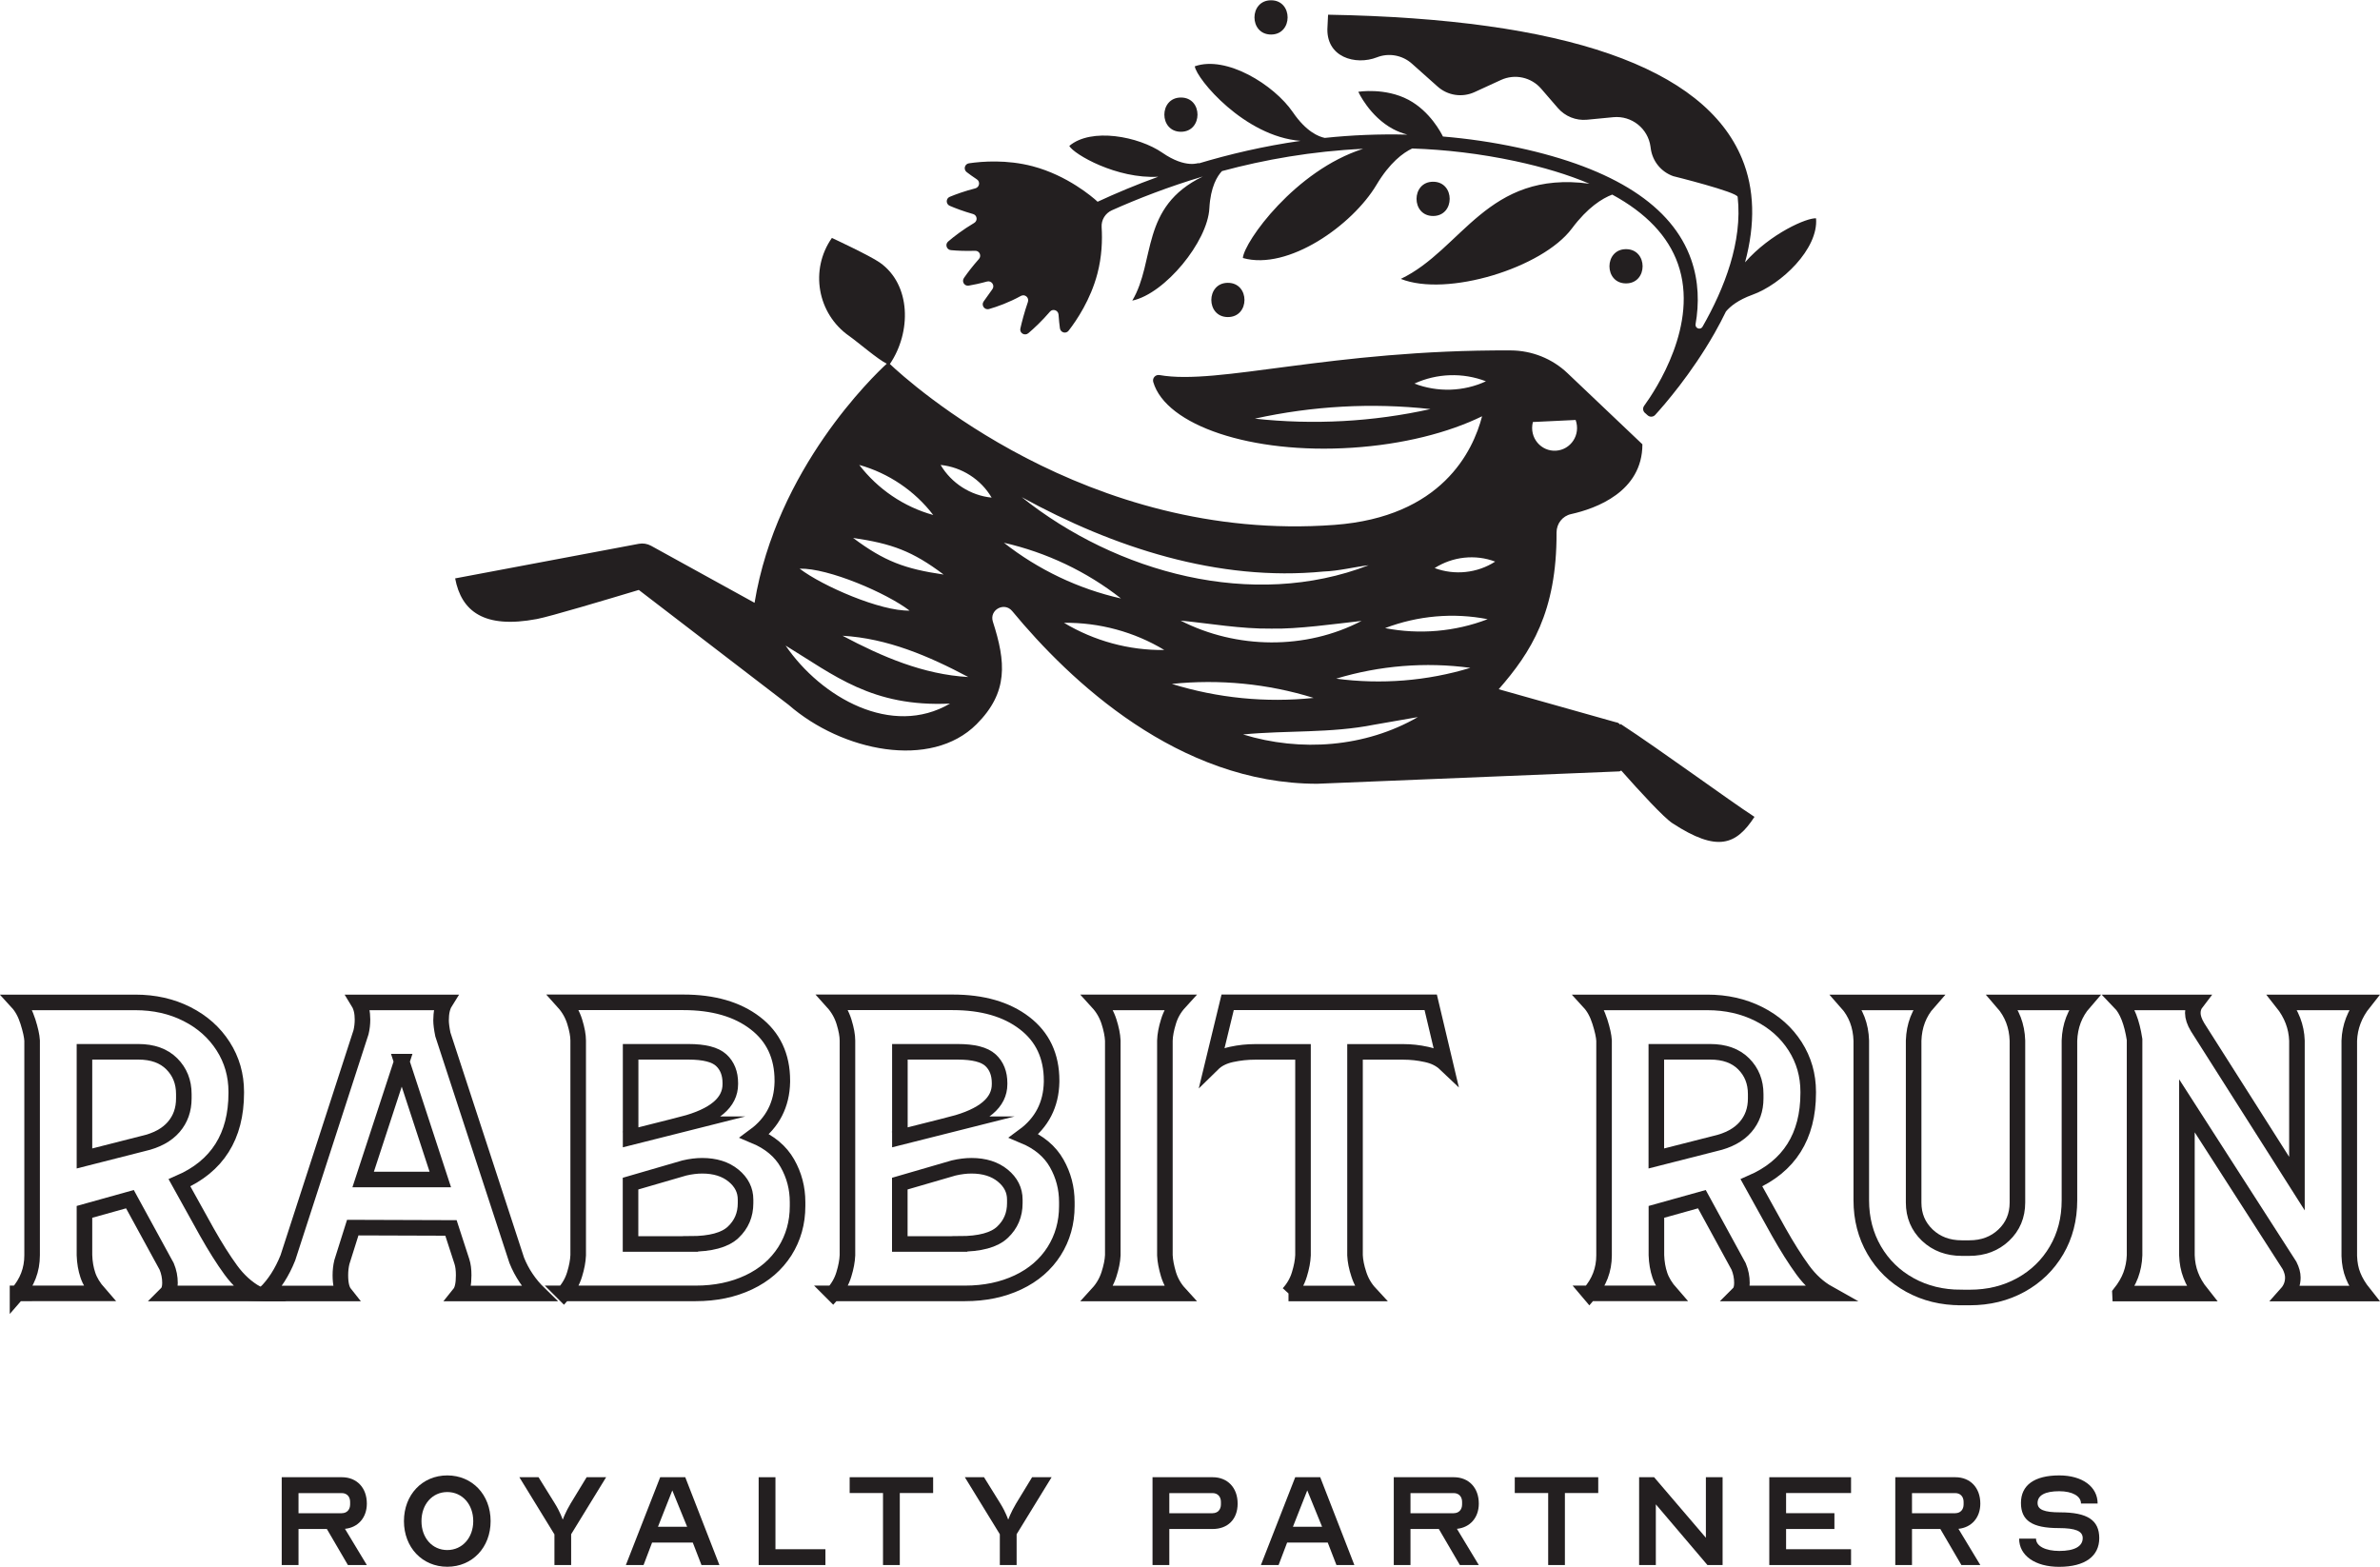
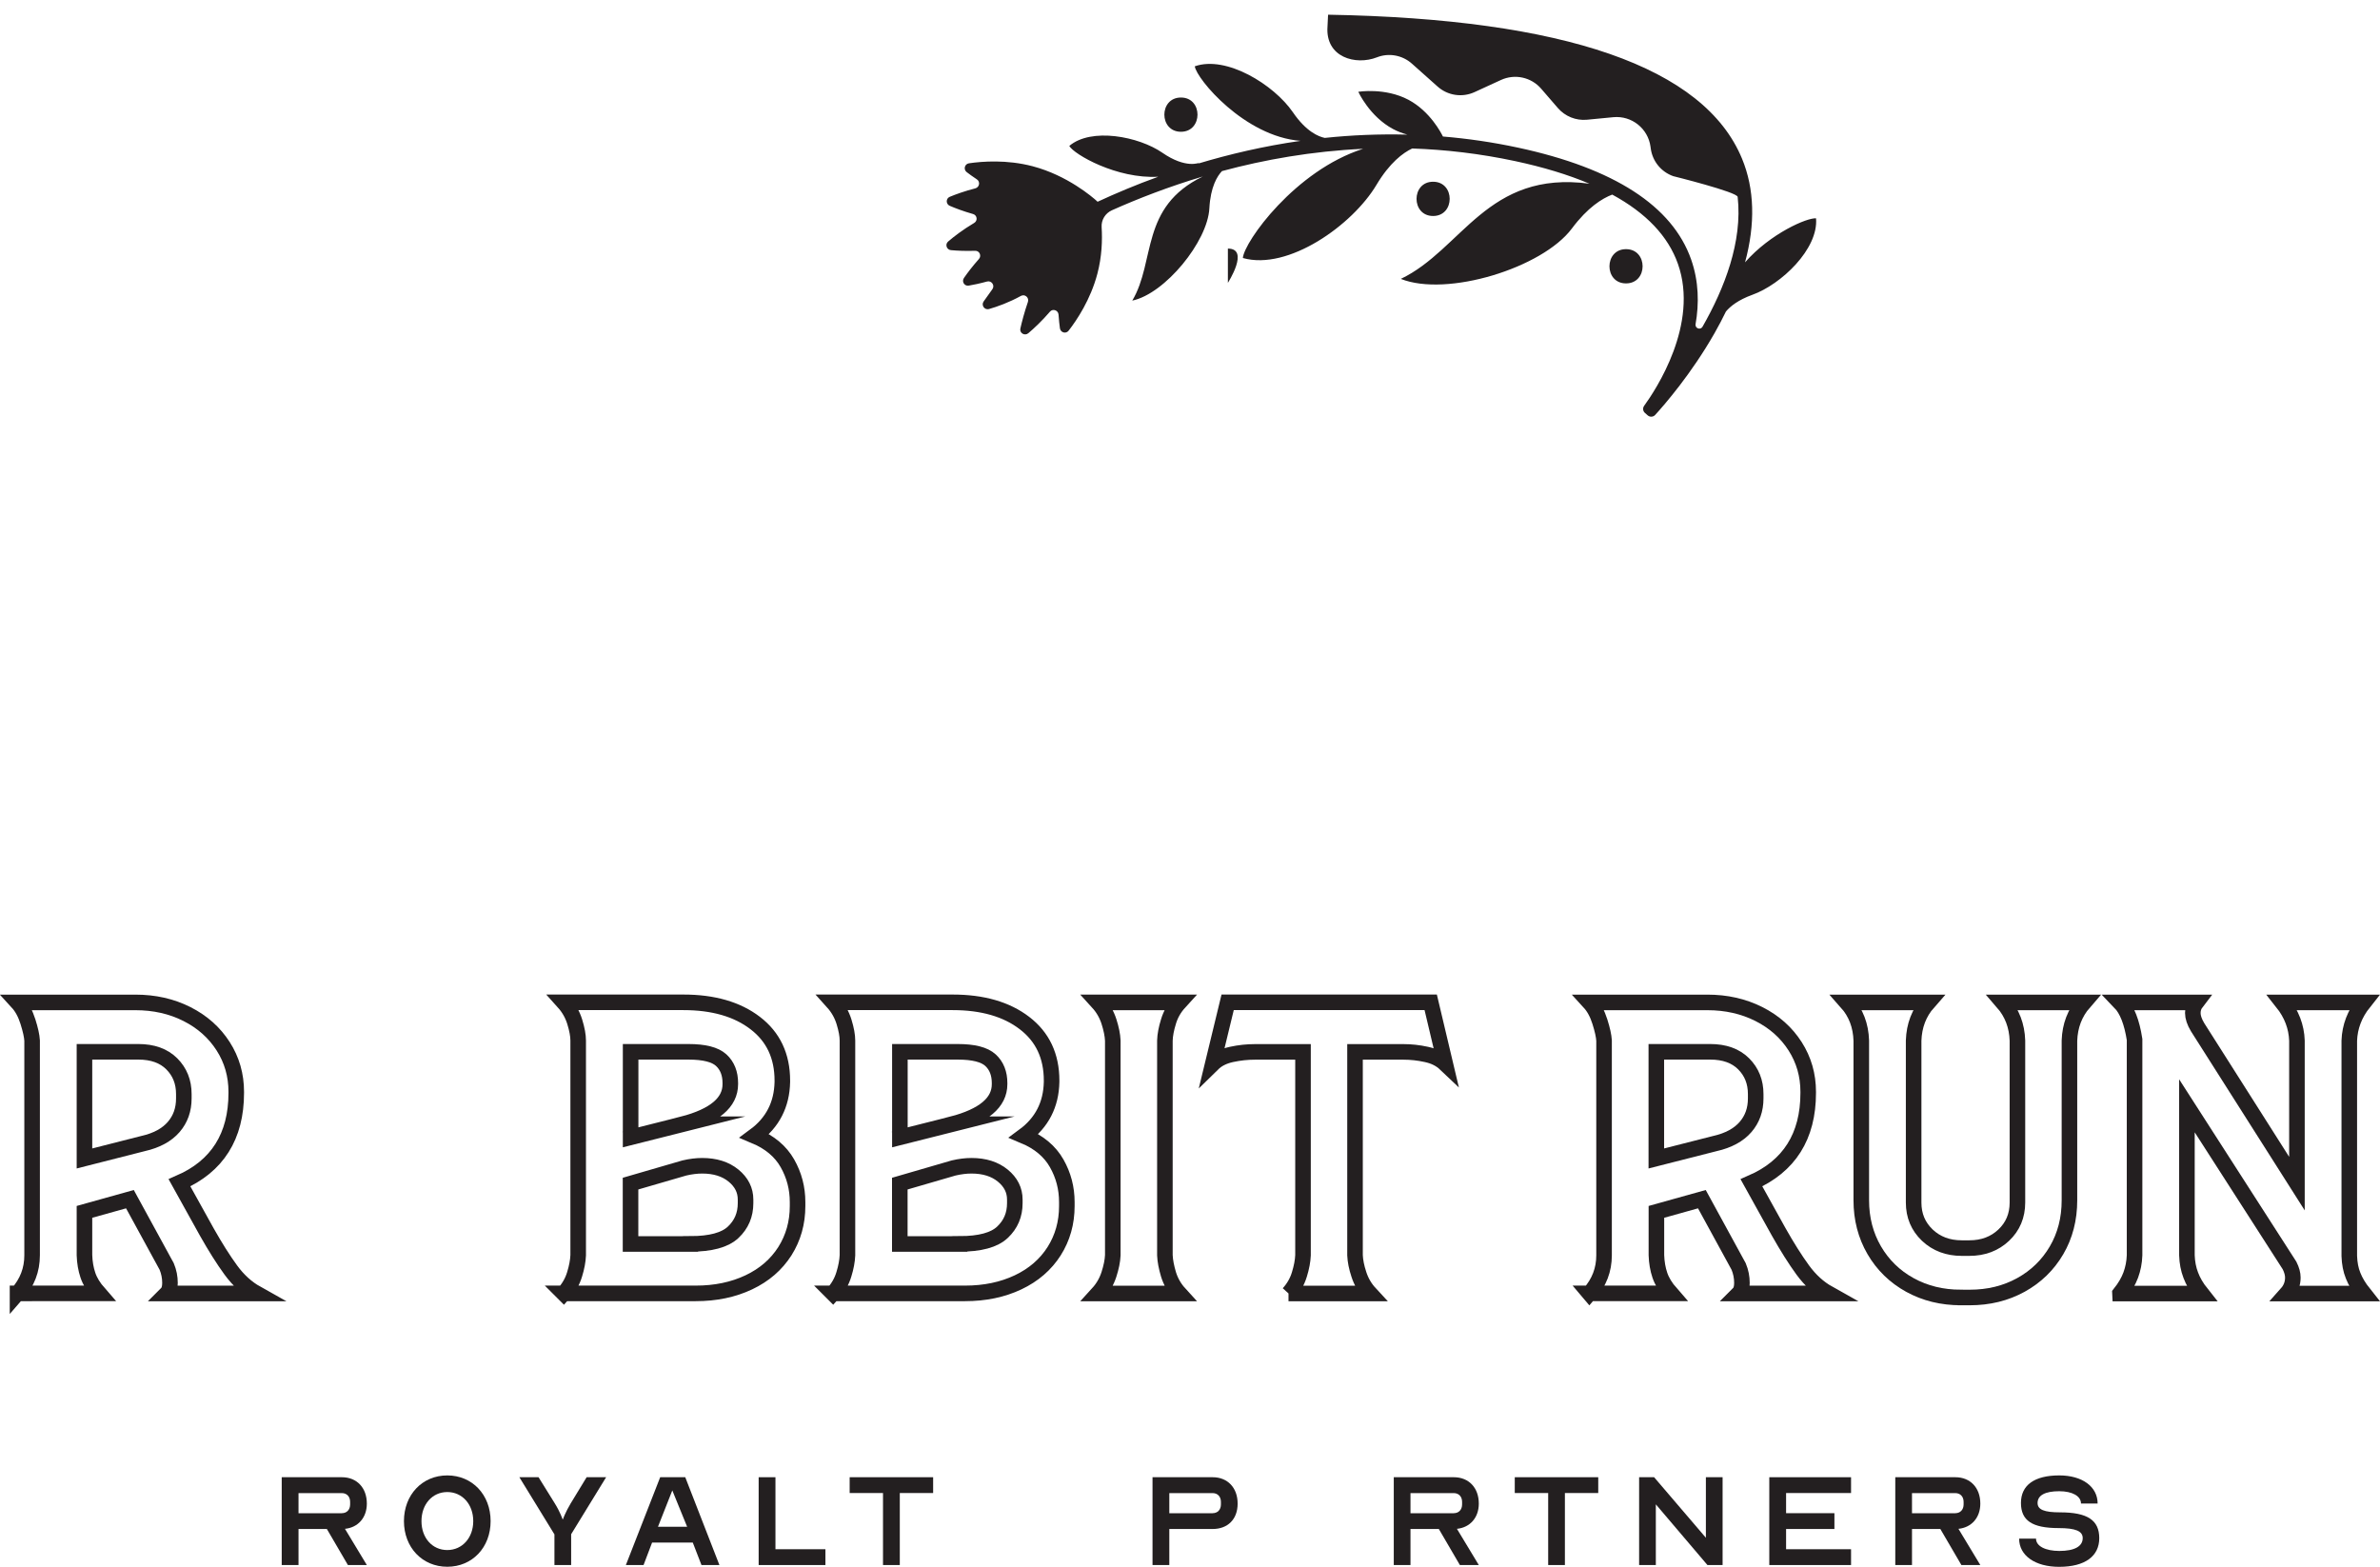
<svg xmlns="http://www.w3.org/2000/svg" id="uuid-809b8c38-0917-4522-ab0a-69382f718511" width="4.04in" height="2.66in" viewBox="0 0 290.53 191.22">
  <defs>
    <style>.uuid-108ee07a-a2e8-4e53-b6a0-791f5d213c53{fill:#231f20;}.uuid-69bf9333-b92c-46e7-85e6-dd22b82d6ec3{fill:none;stroke:#231f20;stroke-miterlimit:10;stroke-width:1.9px;}</style>
  </defs>
  <g>
    <g>
      <path class="uuid-108ee07a-a2e8-4e53-b6a0-791f5d213c53" d="m221.72,26.62c-1.07-.13-5.62,1.85-8.7,5.37,1.27-4.68,1.16-8.97-.37-12.66-4.61-11.16-21.62-17.07-50.53-17.57l-.07,1.44c-.28,3.77,3.44,4.78,6.04,3.76,1.45-.57,3.11-.26,4.27.78l3.13,2.79c1.24,1.11,3.02,1.37,4.53.67l3.2-1.47c1.69-.78,3.69-.35,4.91,1.06l2.04,2.36c.88,1.02,2.21,1.56,3.56,1.43l3.22-.31c2.23-.21,4.23,1.38,4.53,3.6l.03.22c.21,1.56,1.27,2.86,2.75,3.38,0,0,7.79,1.93,7.86,2.53.61,5.47-1.62,11.18-4.29,15.85-.25.44-.93.2-.85-.31.44-2.51.4-5.22-.54-7.9-2.3-6.54-9.41-11.13-21.12-13.65-3.12-.67-6.18-1.11-9.18-1.36-.2-.41-1.56-3.07-4.2-4.48-2.86-1.52-6.13-.98-6.13-.98,0,0,1.37,3.01,4.23,4.54.58.31,1.18.53,1.76.69-3.48-.09-6.85.06-10.08.4-.74-.15-2.27-.75-3.9-3.14-2.3-3.35-8.12-6.96-11.97-5.6.21,1.54,6.07,8.57,12.91,9.1-4.49.64-8.69,1.63-12.52,2.78.05-.04.11-.07.16-.11,0,0-1.63.77-4.51-1.22s-8.68-3.11-11.36-.83c.56,1.02,5.79,4.05,10.86,3.76-2.74.99-5.22,2.04-7.42,3.06-.02-.06-.05-.09-.06-.08-.55-.5-3.61-3.14-7.85-4.26-3.15-.83-6.15-.6-7.78-.36-.52.08-.7.74-.28,1.07.34.26.76.57,1.25.89.44.29.32.97-.2,1.1-1.29.33-2.36.72-3.11,1.03-.49.2-.49.89,0,1.1.7.3,1.67.67,2.84,1,.51.14.6.82.14,1.09-1.38.82-2.47,1.66-3.18,2.27-.4.34-.19,1,.34,1.05.74.07,1.77.12,2.96.08.53-.02.81.61.46,1-.79.89-1.41,1.71-1.83,2.32-.3.44.06,1.02.59.93.59-.1,1.36-.26,2.23-.5.55-.15.99.48.65.94-.42.57-.78,1.08-1.07,1.5-.32.46.12,1.07.66.92,1.01-.29,2.42-.79,3.89-1.6.48-.27,1.04.2.86.73-.44,1.28-.73,2.41-.92,3.24-.13.56.53.95.97.58.72-.61,1.67-1.5,2.64-2.63.35-.41,1.02-.17,1.05.37.04.65.11,1.21.17,1.67.08.52.74.7,1.06.28,1.01-1.3,2.68-3.8,3.51-6.95.55-2.09.62-4.1.52-5.68-.06-.89.45-1.71,1.26-2.07,3.18-1.42,6.91-2.87,11.09-4.12-7.69,3.72-5.74,10.33-8.61,15.15,4-.84,9.2-7.21,9.41-11.26.14-2.63.97-3.95,1.54-4.55,5.19-1.4,10.99-2.43,17.23-2.72-8.28,2.63-14.53,11.35-14.68,13.33,5.53,1.57,13.39-4.02,16.31-8.93,1.62-2.71,3.24-3.91,4.36-4.44,4.06.14,8.25.62,12.56,1.54,3.46.74,6.48,1.66,9.08,2.76-12.5-1.68-15.53,8.04-23.03,11.62,5.63,2.25,17.29-1.33,20.89-6.16,1.92-2.57,3.69-3.66,4.92-4.13,4.14,2.25,6.83,5.08,8.02,8.46,2.6,7.36-2.69,15.35-4.13,17.33-.19.27-.15.64.1.86l.34.3c.26.23.66.21.9-.04,1.16-1.27,4.42-5.02,7.25-9.98.51-.9.98-1.79,1.4-2.66.53-.63,1.49-1.41,3.23-2.04,3.51-1.26,8.08-5.59,7.77-9.33Z" />
      <path class="uuid-108ee07a-a2e8-4e53-b6a0-791f5d213c53" d="m198.49,30.38c-2.69,0-2.7,4.18,0,4.18s2.7-4.18,0-4.18Z" />
      <path class="uuid-108ee07a-a2e8-4e53-b6a0-791f5d213c53" d="m174.94,22.15c-2.69,0-2.7,4.18,0,4.18s2.7-4.18,0-4.18Z" />
      <path class="uuid-108ee07a-a2e8-4e53-b6a0-791f5d213c53" d="m144.16,16.05c2.69,0,2.7-4.18,0-4.18s-2.7,4.18,0,4.18Z" />
-       <path class="uuid-108ee07a-a2e8-4e53-b6a0-791f5d213c53" d="m149.89,34.49c-2.69,0-2.7,4.18,0,4.18s2.7-4.18,0-4.18Z" />
-       <path class="uuid-108ee07a-a2e8-4e53-b6a0-791f5d213c53" d="m155.16,4.18c2.69,0,2.7-4.18,0-4.18s-2.7,4.18,0,4.18Z" />
+       <path class="uuid-108ee07a-a2e8-4e53-b6a0-791f5d213c53" d="m149.89,34.49s2.7-4.18,0-4.18Z" />
    </g>
-     <path class="uuid-108ee07a-a2e8-4e53-b6a0-791f5d213c53" d="m197.84,88.35s-.04.05-.06.08c-.12-.17-.31-.28-.53-.3l-14.3-4.03c3.94-4.51,7.1-9.44,7.06-19.13,0-1.08.72-2.02,1.78-2.25,3.01-.67,8.7-2.71,8.7-8.52l-9.15-8.69c-1.87-1.78-4.36-2.76-6.94-2.77-21.98-.1-35.67,4.28-42.85,3.01-.5-.09-.91.37-.77.85,1.55,5.29,11.95,8.82,24.26,8.02,6.2-.4,11.77-1.83,15.88-3.84-1.11,4.27-4.92,12.29-18.03,13.26-30.27,2.25-52-17.5-54.26-19.64,2.63-3.88,2.61-9.69-1.24-12.39-1.23-.86-5.84-3-5.84-3-2.72,3.89-1.78,9.25,2.11,11.97,1.04.73,3.54,2.89,4.59,3.38-1.59,1.46-13.45,12.82-16.14,29.19l-12.63-6.96c-.46-.25-.99-.34-1.51-.24-6.26,1.18-18.86,3.55-22.41,4.22.76,4.01,3.51,6.18,9.98,4.96,1.6-.3,8.68-2.42,12.44-3.55l18.29,14.03c6.52,5.68,17.38,7.93,22.94,2.36,3.9-3.9,3.58-7.59,1.99-12.52-.46-1.44,1.4-2.45,2.36-1.29,7.04,8.52,20.29,21.08,37.23,21.08l36.9-1.51c.08-.02.15-.06.21-.11,2.33,2.63,5.21,5.76,6.26,6.44,5.52,3.6,7.78,2.63,10.01-.78-3.21-2.09-11.41-8.12-16.34-11.34Zm-5.5-37.12c.65,1.84-.62,3.64-2.39,3.75-1.8.12-3.31-1.55-2.83-3.5l5.23-.25Zm-39.16-.16c7.02-1.55,14.29-1.96,21.44-1.17-7.02,1.56-14.29,1.95-21.44,1.17Zm19.48-4.28c2.73-1.26,5.92-1.37,8.73-.28-2.73,1.27-5.92,1.36-8.73.28Zm-11.08,22.94c1.81-.06,3.71-.55,5.5-.77-14.17,5.48-30.79.93-42.36-8.31,11.18,6.14,23.99,10.34,36.85,9.08Zm4.63,6.03c-6.82,3.56-15.28,3.45-22.1-.04,3.72.37,7.34,1.02,11.05.98,3.19.08,7.83-.58,11.05-.94Zm-52.29-12.93c-3.58-.99-6.77-3.16-9.03-6.11,3.57,1,6.78,3.16,9.03,6.11Zm1.27,7.27c-4.72-.69-7.23-1.61-11.05-4.47,4.72.69,7.24,1.6,11.05,4.47Zm-4.16,4.4c-3.51.1-10.63-2.99-13.42-5.12,3.51-.09,10.63,2.98,13.42,5.12Zm7.17,8.11c-5.48-.31-10.51-2.47-15.35-5.04,5.48.32,10.51,2.47,15.35,5.04Zm-22.3-3.84c5.91,3.6,10.55,7.53,20.07,7.08-7.09,4.16-15.72-.72-20.07-7.08Zm18.92-22.05c2.57.26,4.92,1.75,6.23,3.99-2.58-.26-4.91-1.76-6.23-3.99Zm7.73,9.5c5.19,1.18,10.11,3.51,14.29,6.8-5.2-1.17-10.1-3.51-14.29-6.8Zm7.33,9.77c4.3-.05,8.58,1.1,12.25,3.32-4.3.06-8.57-1.11-12.25-3.32Zm30.47,9.17c-5.81.61-11.72.02-17.3-1.71,5.81-.6,11.72-.03,17.3,1.71Zm-8.61,4.46c5.39-.52,10.68-.13,16-1.19,0,0,5.34-.93,5.34-.93-6.41,3.7-14.31,4.28-21.34,2.12Zm11.37-6.81c5.29-1.6,10.9-2.06,16.38-1.32-5.29,1.61-10.9,2.05-16.38,1.32Zm5.97-6.17c3.97-1.52,8.34-1.91,12.52-1.09-3.97,1.53-8.34,1.9-12.52,1.09Zm6.05-7.33c2.19-1.4,4.96-1.71,7.39-.79-2.18,1.41-4.96,1.7-7.39.79Z" />
  </g>
  <g>
    <g>
      <path class="uuid-108ee07a-a2e8-4e53-b6a0-791f5d213c53" d="m34.39,180.29h7.34c1.83,0,3.05,1.29,3.05,3.22,0,1.72-1.07,2.92-2.67,3.08l2.67,4.42h-2.31l-2.57-4.4h-3.46v4.4h-2.05v-10.72Zm7.34,4.39c.61,0,1.01-.43,1.01-1.07v-.31c0-.64-.4-1.07-1.01-1.07h-5.29v2.46h5.29Z" />
      <path class="uuid-108ee07a-a2e8-4e53-b6a0-791f5d213c53" d="m49.31,185.65c0-3.22,2.24-5.58,5.29-5.58s5.29,2.36,5.29,5.58-2.24,5.57-5.29,5.57-5.29-2.36-5.29-5.57Zm8.46,0c0-2.05-1.34-3.55-3.17-3.55s-3.15,1.5-3.15,3.55,1.32,3.53,3.15,3.53,3.17-1.5,3.17-3.53Z" />
      <path class="uuid-108ee07a-a2e8-4e53-b6a0-791f5d213c53" d="m67.67,187.25l-4.27-6.96h2.34l2,3.22c.66,1.07.94,1.93.94,1.93h.03s.3-.86.94-1.93l1.96-3.22h2.38l-4.27,6.96v3.76h-2.04v-3.76Z" />
      <path class="uuid-108ee07a-a2e8-4e53-b6a0-791f5d213c53" d="m80.6,180.29h3.05l4.17,10.72h-2.19l-1.06-2.74h-4.97l-1.04,2.74h-2.16l4.19-10.72Zm3.28,6.05l-1.81-4.44-1.75,4.44h3.56Z" />
      <path class="uuid-108ee07a-a2e8-4e53-b6a0-791f5d213c53" d="m92.62,180.29h2.04v8.79h6.1v1.93h-8.15v-10.72Z" />
      <path class="uuid-108ee07a-a2e8-4e53-b6a0-791f5d213c53" d="m107.79,182.22h-4.07v-1.93h10.19v1.93h-4.07v8.79h-2.05v-8.79Z" />
-       <path class="uuid-108ee07a-a2e8-4e53-b6a0-791f5d213c53" d="m122.05,187.25l-4.27-6.96h2.34l2,3.22c.66,1.07.94,1.93.94,1.93h.03s.3-.86.94-1.93l1.96-3.22h2.38l-4.27,6.96v3.76h-2.05v-3.76Z" />
      <path class="uuid-108ee07a-a2e8-4e53-b6a0-791f5d213c53" d="m140.69,180.29h7.34c1.83,0,3.05,1.29,3.05,3.22s-1.22,3.1-3.05,3.1h-5.29v4.4h-2.05v-10.72Zm7.34,4.39c.61,0,1.01-.43,1.01-1.07v-.31c0-.64-.4-1.07-1.01-1.07h-5.29v2.46h5.29Z" />
-       <path class="uuid-108ee07a-a2e8-4e53-b6a0-791f5d213c53" d="m158.11,180.29h3.05l4.17,10.72h-2.19l-1.06-2.74h-4.96l-1.04,2.74h-2.16l4.19-10.72Zm3.28,6.05l-1.81-4.44-1.75,4.44h3.56Z" />
      <path class="uuid-108ee07a-a2e8-4e53-b6a0-791f5d213c53" d="m170.13,180.29h7.34c1.83,0,3.05,1.29,3.05,3.22,0,1.72-1.07,2.92-2.67,3.08l2.67,4.42h-2.31l-2.57-4.4h-3.46v4.4h-2.04v-10.72Zm7.34,4.39c.61,0,1.01-.43,1.01-1.07v-.31c0-.64-.4-1.07-1.01-1.07h-5.29v2.46h5.29Z" />
      <path class="uuid-108ee07a-a2e8-4e53-b6a0-791f5d213c53" d="m188.98,182.22h-4.07v-1.93h10.19v1.93h-4.07v8.79h-2.04v-8.79Z" />
      <path class="uuid-108ee07a-a2e8-4e53-b6a0-791f5d213c53" d="m200.09,180.29h1.83l6.32,7.39v-7.39h2.04v10.72h-1.85l-6.3-7.41v7.41h-2.04v-10.72Z" />
      <path class="uuid-108ee07a-a2e8-4e53-b6a0-791f5d213c53" d="m215.98,180.29h9.98v1.93h-7.93v2.46h5.9v1.93h-5.9v2.47h7.93v1.93h-9.98v-10.72Z" />
      <path class="uuid-108ee07a-a2e8-4e53-b6a0-791f5d213c53" d="m231.35,180.29h7.34c1.83,0,3.05,1.29,3.05,3.22,0,1.72-1.07,2.92-2.67,3.08l2.67,4.42h-2.31l-2.57-4.4h-3.46v4.4h-2.04v-10.72Zm7.34,4.39c.61,0,1.01-.43,1.01-1.07v-.31c0-.64-.4-1.07-1.01-1.07h-5.29v2.46h5.29Z" />
      <path class="uuid-108ee07a-a2e8-4e53-b6a0-791f5d213c53" d="m246.51,187.79h2.03c0,.91,1.15,1.5,2.85,1.5,1.85,0,2.85-.56,2.85-1.57,0-.86-.89-1.22-2.94-1.22-3.22,0-4.6-.91-4.6-3.07s1.63-3.36,4.68-3.36c2.8,0,4.68,1.37,4.68,3.43h-2.03c0-.91-1.07-1.5-2.66-1.5-1.72,0-2.64.5-2.64,1.44,0,.81.81,1.14,2.75,1.14,3.35,0,4.78.96,4.78,3.15s-1.72,3.5-4.9,3.5c-2.92,0-4.88-1.37-4.88-3.43Z" />
    </g>
    <g>
      <path class="uuid-69bf9333-b92c-46e7-85e6-dd22b82d6ec3" d="m2.14,157.86c1.18-1.33,1.78-2.89,1.78-4.66v-26.21c-.03-.56-.2-1.33-.51-2.31-.31-.98-.73-1.76-1.27-2.35h14.39c2.31,0,4.41.47,6.29,1.42,1.88.95,3.35,2.26,4.42,3.93,1.07,1.67,1.6,3.53,1.6,5.57v.13c0,5.3-2.31,8.96-6.93,10.97l3.33,6c1.04,1.84,2.01,3.38,2.93,4.64.92,1.26,1.97,2.21,3.15,2.87h-10.97c.27-.27.4-.7.4-1.29,0-.68-.13-1.35-.4-2l-4.49-8.22-5.55,1.55v5.29c.03.89.17,1.7.42,2.44.25.74.7,1.48,1.35,2.22H2.14Zm15.33-18.3c1.66-.38,2.9-1.06,3.73-2.02.83-.96,1.24-2.12,1.24-3.49v-.53c0-1.48-.49-2.71-1.47-3.69-.98-.98-2.34-1.47-4.09-1.47h-6.57v13.02l7.15-1.82Z" />
-       <path class="uuid-69bf9333-b92c-46e7-85e6-dd22b82d6ec3" d="m32.34,157.86c1.16-1.12,2.09-2.58,2.8-4.35l8.93-27.54c.12-.5.18-1.02.18-1.55,0-.86-.16-1.55-.49-2.09h10.57c-.33.53-.49,1.26-.49,2.18,0,.42.07.99.22,1.73l9.02,27.58c.62,1.54,1.53,2.89,2.71,4.04h-9.68c.33-.41.49-1.15.49-2.22,0-.68-.07-1.24-.22-1.69l-1.33-4.09-11.99-.04-1.33,4.22c-.12.5-.18,1.04-.18,1.6,0,1.04.18,1.78.53,2.22h-9.73Zm16.7-28.3l-4.71,14.39h9.42l-4.71-14.39Z" />
      <path class="uuid-69bf9333-b92c-46e7-85e6-dd22b82d6ec3" d="m68.81,157.86c.62-.68,1.07-1.46,1.33-2.33.27-.87.41-1.65.44-2.33v-26.21c0-.62-.14-1.38-.42-2.29-.28-.9-.73-1.69-1.35-2.38h14.61c3.64,0,6.57.84,8.77,2.53,2.21,1.69,3.31,4.03,3.31,7.02v.18c-.06,2.75-1.18,4.95-3.38,6.57,1.84.77,3.17,1.89,4,3.35s1.24,3.04,1.24,4.73v.49c0,2.04-.52,3.88-1.55,5.51-1.04,1.63-2.5,2.9-4.4,3.8-1.9.9-4.06,1.35-6.49,1.35h-16.12Zm14.52-20.66c3.88-1.01,5.82-2.64,5.82-4.89v-.13c0-1.18-.37-2.12-1.11-2.8-.74-.68-2.07-1.02-4-1.02h-7.06v10.44l6.35-1.6Zm.93,14.61c2.49,0,4.23-.47,5.24-1.42,1.01-.95,1.51-2.13,1.51-3.55v-.44c0-1.15-.49-2.13-1.47-2.93-.98-.8-2.25-1.2-3.82-1.2-.68,0-1.41.09-2.18.27l-6.57,1.91v7.37h7.29Z" />
      <path class="uuid-69bf9333-b92c-46e7-85e6-dd22b82d6ec3" d="m101.68,157.86c.62-.68,1.07-1.46,1.33-2.33.27-.87.41-1.65.44-2.33v-26.21c0-.62-.14-1.38-.42-2.29-.28-.9-.73-1.69-1.35-2.38h14.61c3.64,0,6.57.84,8.77,2.53,2.21,1.69,3.31,4.03,3.31,7.02v.18c-.06,2.75-1.18,4.95-3.38,6.57,1.84.77,3.17,1.89,4,3.35s1.24,3.04,1.24,4.73v.49c0,2.04-.52,3.88-1.55,5.51-1.04,1.63-2.5,2.9-4.4,3.8-1.9.9-4.06,1.35-6.49,1.35h-16.12Zm14.52-20.66c3.88-1.01,5.82-2.64,5.82-4.89v-.13c0-1.18-.37-2.12-1.11-2.8-.74-.68-2.07-1.02-4-1.02h-7.06v10.44l6.35-1.6Zm.93,14.61c2.49,0,4.23-.47,5.24-1.42,1.01-.95,1.51-2.13,1.51-3.55v-.44c0-1.15-.49-2.13-1.47-2.93-.98-.8-2.25-1.2-3.82-1.2-.68,0-1.41.09-2.18.27l-6.57,1.91v7.37h7.29Z" />
      <path class="uuid-69bf9333-b92c-46e7-85e6-dd22b82d6ec3" d="m134.02,157.86c.62-.68,1.07-1.46,1.35-2.33.28-.87.44-1.65.47-2.33v-26.21c-.03-.68-.19-1.46-.47-2.33-.28-.87-.73-1.65-1.35-2.33h9.95c-.62.68-1.07,1.46-1.33,2.33-.27.87-.42,1.65-.44,2.33v26.21c.03.68.18,1.46.44,2.33.27.87.71,1.65,1.33,2.33h-9.95Z" />
      <path class="uuid-69bf9333-b92c-46e7-85e6-dd22b82d6ec3" d="m157.29,157.86c.62-.68,1.07-1.46,1.33-2.33.27-.87.41-1.65.44-2.33v-24.83h-5.86c-.95,0-1.9.1-2.87.31-.96.21-1.72.59-2.29,1.15l1.82-7.51h24.79l1.78,7.51c-.59-.56-1.36-.95-2.31-1.15-.95-.21-1.88-.31-2.8-.31h-5.91v24.83c.03.68.18,1.46.47,2.33.28.87.73,1.65,1.36,2.33h-9.95Z" />
      <path class="uuid-69bf9333-b92c-46e7-85e6-dd22b82d6ec3" d="m194.03,157.86c1.18-1.33,1.78-2.89,1.78-4.66v-26.21c-.03-.56-.2-1.33-.51-2.31-.31-.98-.73-1.76-1.27-2.35h14.39c2.31,0,4.4.47,6.29,1.42,1.88.95,3.35,2.26,4.42,3.93,1.07,1.67,1.6,3.53,1.6,5.57v.13c0,5.3-2.31,8.96-6.93,10.97l3.33,6c1.04,1.84,2.01,3.38,2.93,4.64.92,1.26,1.97,2.21,3.15,2.87h-10.97c.27-.27.4-.7.4-1.29,0-.68-.13-1.35-.4-2l-4.49-8.22-5.55,1.55v5.29c.03.89.17,1.7.42,2.44.25.74.7,1.48,1.35,2.22h-9.95Zm15.32-18.3c1.66-.38,2.9-1.06,3.73-2.02.83-.96,1.24-2.12,1.24-3.49v-.53c0-1.48-.49-2.71-1.47-3.69-.98-.98-2.34-1.47-4.09-1.47h-6.57v13.02l7.15-1.82Z" />
      <path class="uuid-69bf9333-b92c-46e7-85e6-dd22b82d6ec3" d="m239.38,158.35c-2.31,0-4.39-.51-6.24-1.53-1.85-1.02-3.3-2.44-4.35-4.24-1.05-1.81-1.58-3.83-1.58-6.09v-19.5c-.06-1.84-.65-3.39-1.78-4.66h9.95c-1.12,1.27-1.72,2.83-1.78,4.66v19.77c0,1.6.56,2.92,1.67,3.98,1.11,1.05,2.51,1.58,4.2,1.58h.93c1.69,0,3.09-.53,4.2-1.58,1.11-1.05,1.67-2.38,1.67-3.98v-19.77c-.06-1.81-.65-3.36-1.78-4.66h9.91c-1.13,1.3-1.72,2.86-1.78,4.66v19.5c0,2.28-.53,4.32-1.58,6.11-1.05,1.79-2.5,3.2-4.35,4.22-1.85,1.02-3.93,1.53-6.24,1.53h-1.07Z" />
      <path class="uuid-69bf9333-b92c-46e7-85e6-dd22b82d6ec3" d="m258.79,157.86c.59-.74,1.03-1.49,1.31-2.24.28-.76.44-1.56.47-2.42v-26.34c-.33-2.13-.92-3.64-1.78-4.53h9.33c-.3.39-.44.81-.44,1.29,0,.5.19,1.08.58,1.73l12.13,19.1v-17.46c-.06-1.69-.65-3.24-1.78-4.66h9.95c-1.13,1.42-1.72,2.98-1.78,4.66v26.3c.03.89.18,1.69.47,2.4.28.71.72,1.44,1.31,2.18h-9.42c.5-.56.75-1.21.75-1.95,0-.44-.13-.93-.4-1.47l-12.53-19.5v18.26c.03.86.18,1.67.47,2.42.28.75.72,1.5,1.31,2.24h-9.95Z" />
    </g>
  </g>
</svg>